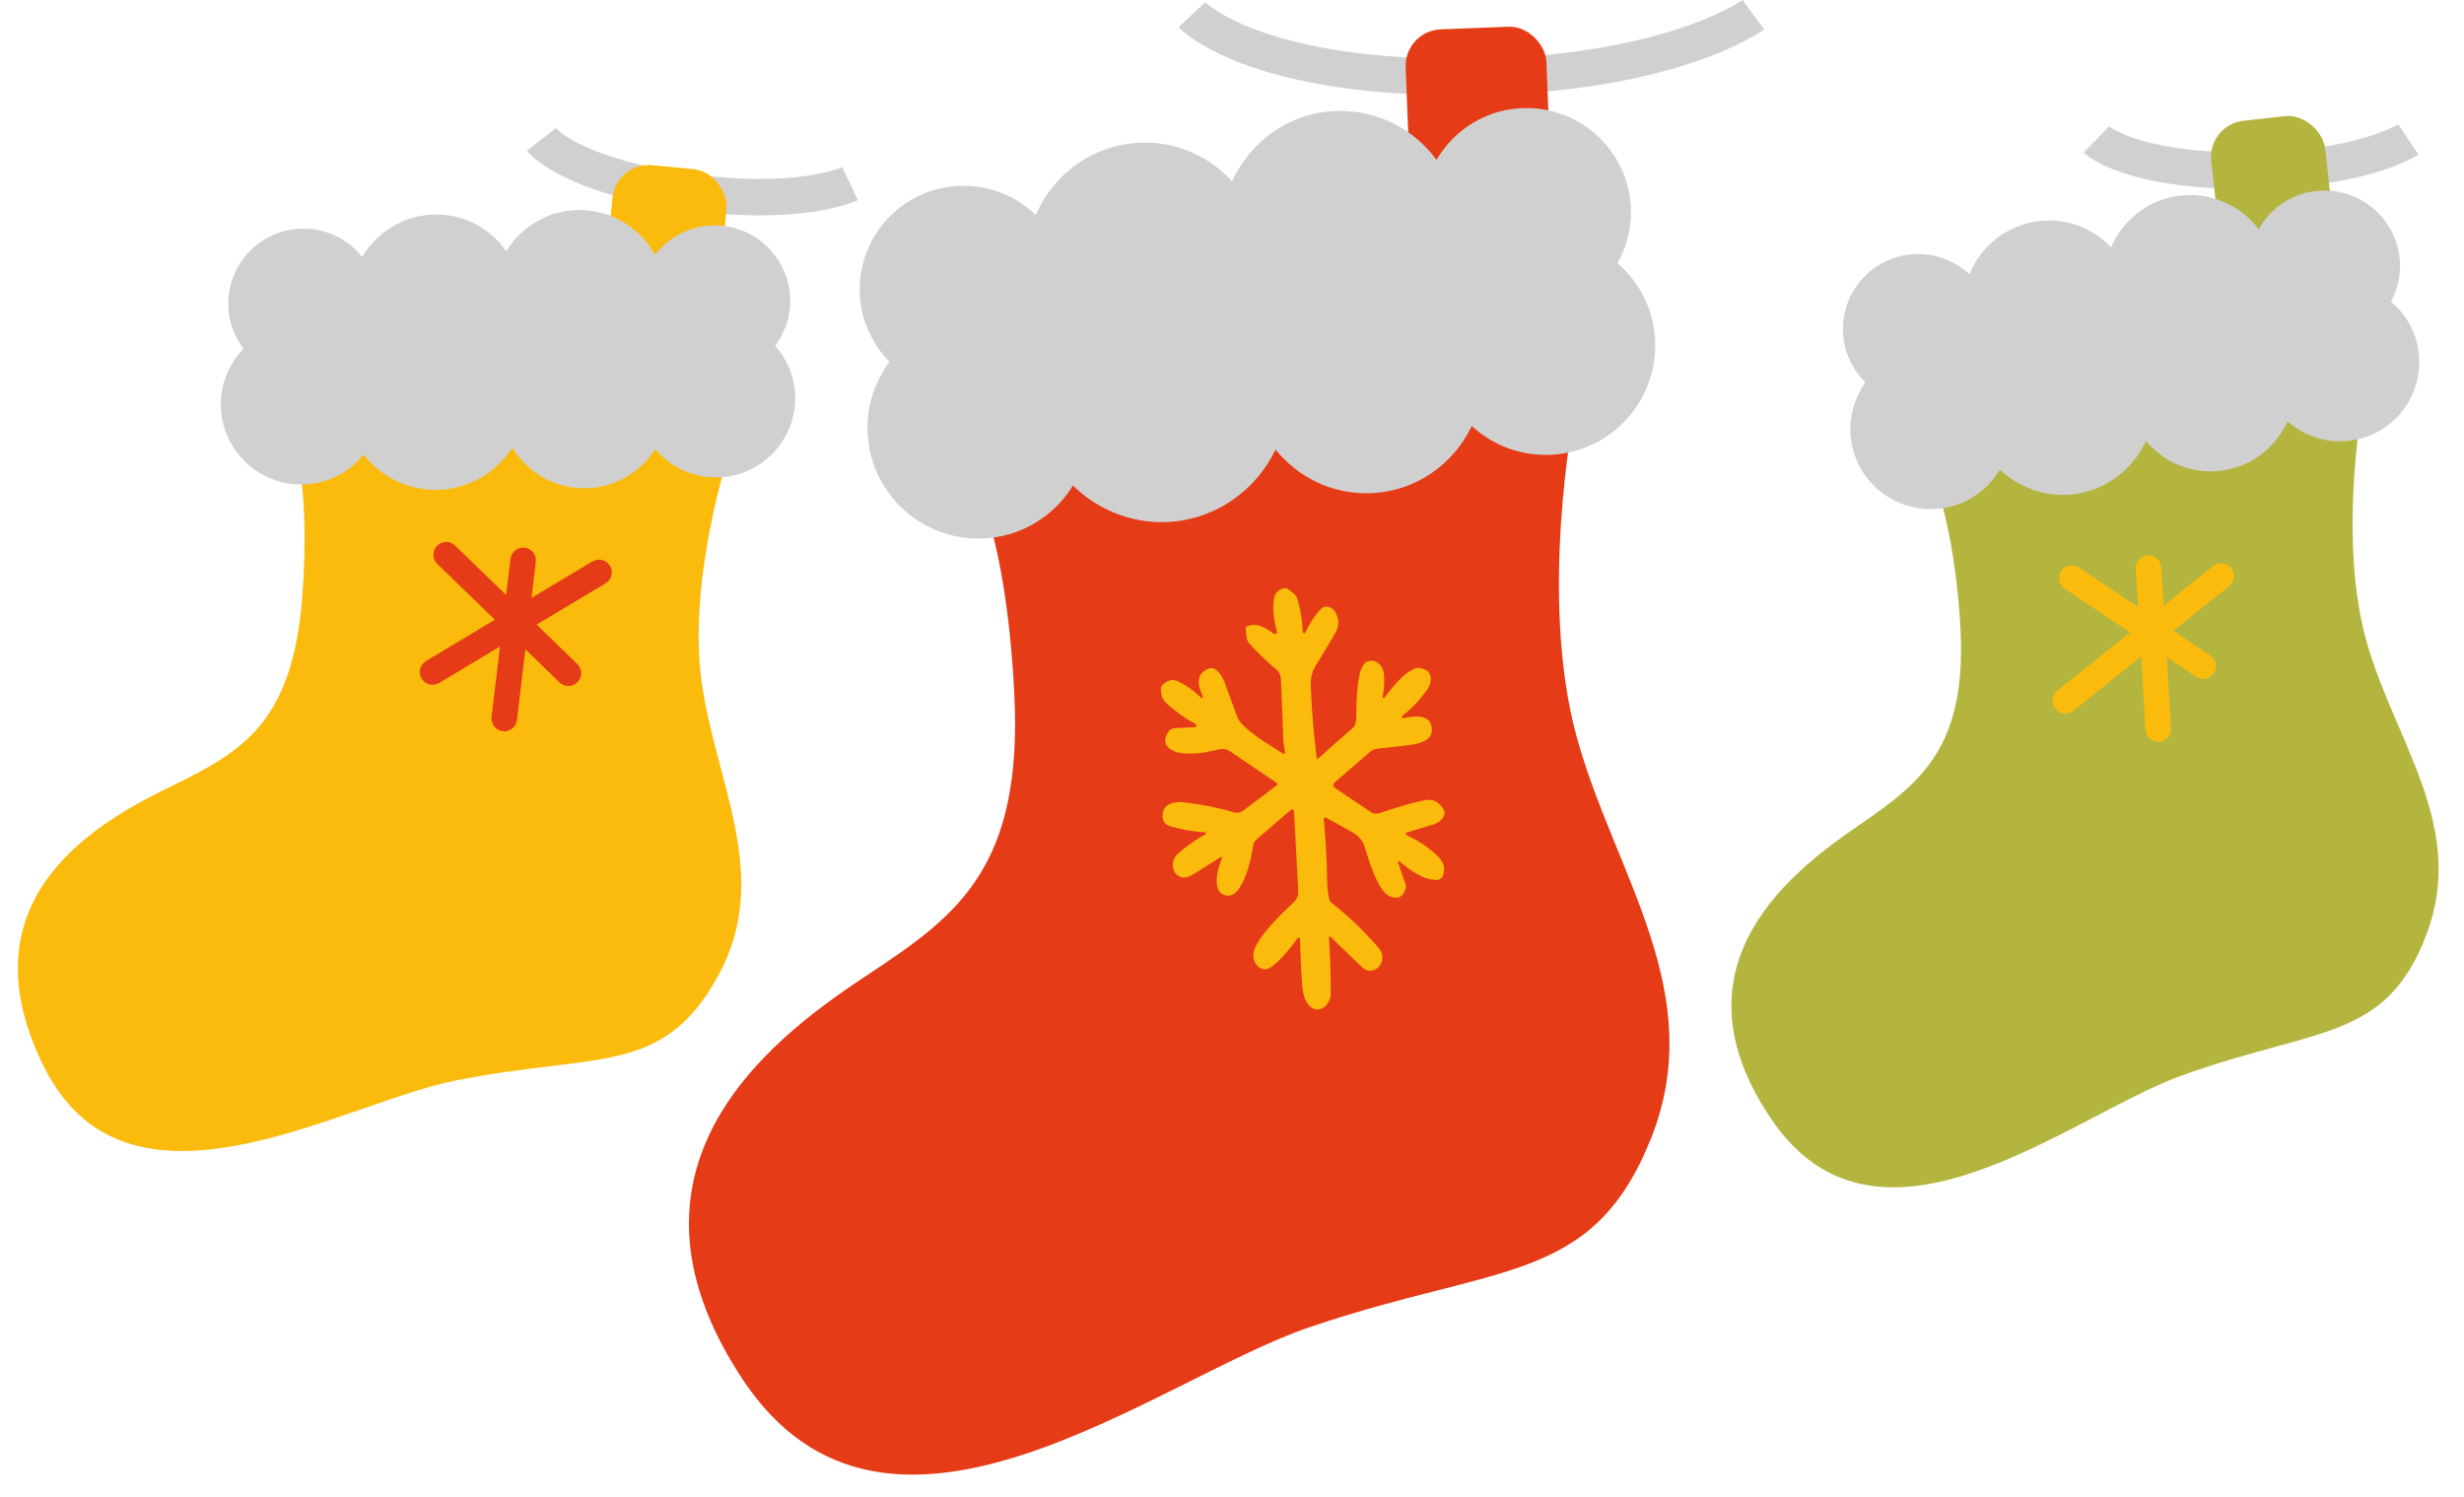
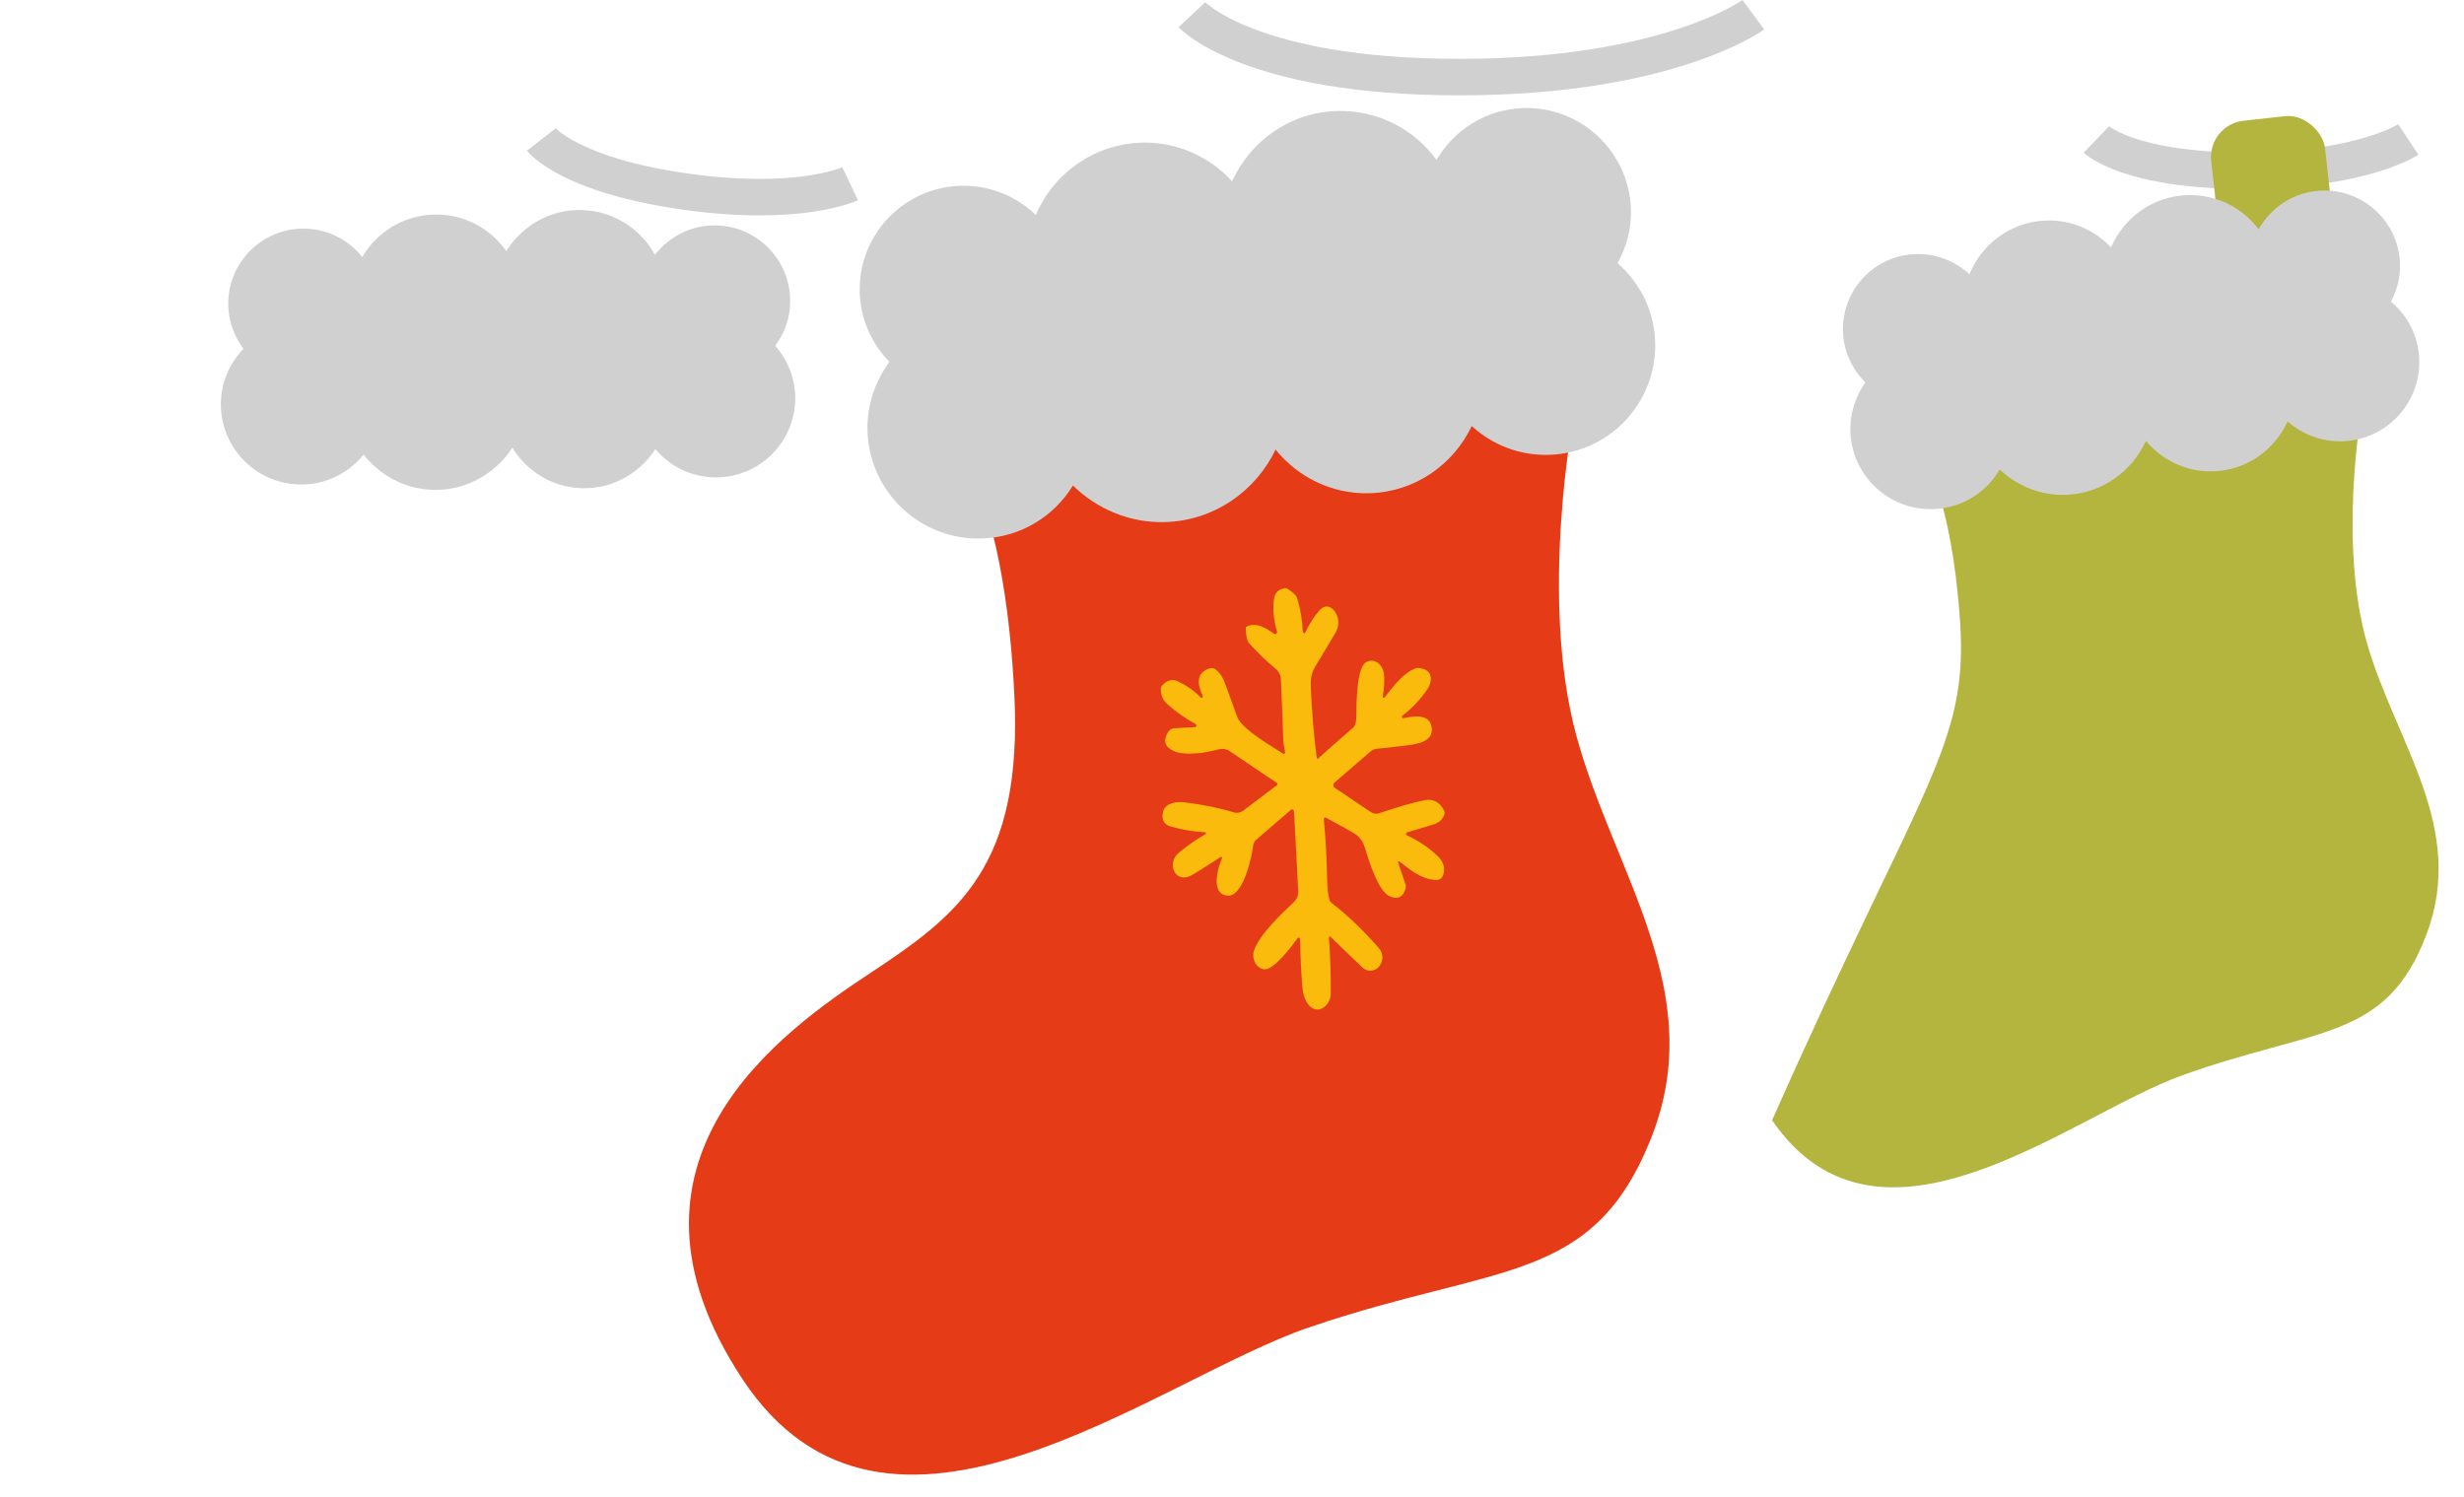
<svg xmlns="http://www.w3.org/2000/svg" width="79" height="48" viewBox="0 0 79 48" fill="none">
  <path d="M56.562 0.943H56.561L56.56 0.944C56.559 0.945 56.557 0.946 56.556 0.947C56.553 0.949 56.549 0.952 56.545 0.955C56.537 0.961 56.526 0.968 56.512 0.978C56.484 0.996 56.446 1.022 56.396 1.054C56.295 1.116 56.15 1.202 55.956 1.303C55.569 1.505 54.991 1.767 54.201 2.027C52.621 2.548 50.202 3.057 46.786 3.057C43.372 3.057 41.156 2.548 39.774 2.018C39.082 1.752 38.6 1.482 38.283 1.27C38.125 1.163 38.009 1.071 37.928 1.002C37.887 0.967 37.855 0.938 37.832 0.916C37.821 0.905 37.81 0.895 37.803 0.888C37.799 0.884 37.796 0.88 37.793 0.877L37.787 0.871V0.87L38.643 0.073C38.65 0.08 38.666 0.094 38.689 0.113C38.735 0.153 38.816 0.218 38.937 0.299C39.178 0.461 39.581 0.691 40.193 0.926C41.417 1.395 43.487 1.887 46.786 1.887C50.084 1.887 52.379 1.396 53.835 0.916C54.563 0.676 55.084 0.439 55.415 0.266C55.581 0.179 55.7 0.108 55.775 0.062C55.812 0.038 55.838 0.021 55.854 0.011C55.861 0.006 55.866 0.002 55.868 0L56.562 0.943Z" fill="#D1D0D1" />
  <path d="M77.215 4.472C77.534 4.952 77.538 4.96 77.538 4.96H77.537L77.536 4.961C77.535 4.961 77.534 4.962 77.533 4.963C77.531 4.964 77.528 4.966 77.525 4.968C77.52 4.971 77.512 4.976 77.503 4.981C77.485 4.992 77.46 5.007 77.43 5.024C77.369 5.059 77.283 5.104 77.17 5.157C76.944 5.263 76.611 5.399 76.161 5.532C75.261 5.799 73.895 6.057 71.977 6.057C70.06 6.057 68.803 5.8 68.006 5.524C67.608 5.387 67.324 5.245 67.132 5.129C67.036 5.071 66.962 5.019 66.909 4.979C66.883 4.958 66.862 4.94 66.845 4.926C66.837 4.919 66.829 4.912 66.823 4.906C66.82 4.903 66.817 4.901 66.815 4.898L66.809 4.893L67.621 4.051V4.05L67.619 4.049L67.613 4.043L67.623 4.051C67.641 4.065 67.678 4.091 67.737 4.127C67.855 4.198 68.063 4.307 68.388 4.419C69.039 4.644 70.163 4.887 71.977 4.887C73.789 4.887 75.042 4.644 75.828 4.411C76.221 4.295 76.499 4.18 76.672 4.099C76.759 4.058 76.82 4.025 76.856 4.005L76.892 3.984C76.894 3.988 76.919 4.026 77.215 4.472ZM76.892 3.984V3.983H76.893L76.895 3.981H76.896C76.895 3.982 76.894 3.983 76.892 3.984Z" fill="#D1D0D1" />
  <path d="M27.256 5.89C27.503 6.411 27.507 6.419 27.506 6.419L27.505 6.419L27.504 6.42C27.503 6.421 27.502 6.421 27.501 6.422C27.499 6.423 27.496 6.424 27.493 6.425C27.486 6.428 27.478 6.432 27.468 6.436C27.449 6.444 27.422 6.455 27.39 6.468C27.325 6.493 27.233 6.526 27.114 6.562C26.875 6.636 26.526 6.722 26.062 6.791C25.133 6.927 23.744 6.988 21.846 6.716C19.949 6.444 18.741 6.012 17.991 5.626C17.616 5.433 17.355 5.253 17.181 5.11C17.095 5.039 17.029 4.978 16.982 4.93C16.959 4.906 16.941 4.885 16.926 4.869C16.919 4.86 16.913 4.853 16.907 4.846C16.905 4.843 16.902 4.84 16.9 4.837L16.895 4.831L17.819 4.113L17.819 4.112L17.817 4.11L17.812 4.104L17.821 4.113C17.836 4.129 17.87 4.161 17.923 4.205C18.029 4.292 18.219 4.429 18.525 4.586C19.138 4.901 20.216 5.301 22.012 5.558C23.805 5.815 25.08 5.753 25.892 5.634C26.297 5.574 26.588 5.5 26.771 5.444C26.863 5.416 26.928 5.392 26.966 5.377L27.005 5.362C27.006 5.366 27.026 5.407 27.256 5.89ZM27.005 5.362L27.005 5.361L27.006 5.361L27.008 5.36L27.009 5.36C27.009 5.36 27.007 5.361 27.005 5.362Z" fill="#D1D0D1" />
  <path d="M50.454 13.356C50.454 13.356 49.336 19.163 50.542 23.593C51.748 28.021 54.809 31.814 52.931 36.51C51.054 41.206 48.011 40.503 41.983 42.557C37.045 44.233 28.44 51.241 23.802 44.216C19.165 37.191 25.105 33.05 27.917 31.191C30.729 29.332 32.798 27.775 32.52 22.244C32.242 16.713 31.009 14.908 31.009 14.908L40.724 12.821L50.454 13.356Z" fill="#E53B17" />
-   <rect x="45.022" y="0.987" width="4.517" height="5.646" rx="1.17" transform="rotate(-2.225 45.022 0.987)" fill="#E53B17" />
  <path d="M51.868 8.422C52.148 7.914 52.307 7.344 52.291 6.724C52.241 4.876 50.701 3.416 48.853 3.465C47.646 3.497 46.619 4.166 46.057 5.128C45.345 4.146 44.175 3.524 42.871 3.559C41.359 3.599 40.089 4.525 39.503 5.814C38.786 5.028 37.75 4.544 36.609 4.574C35.076 4.615 33.773 5.564 33.211 6.895C32.585 6.292 31.738 5.933 30.803 5.958C28.965 6.007 27.515 7.536 27.564 9.374C27.587 10.244 27.956 11.028 28.516 11.601C28.064 12.222 27.791 12.98 27.813 13.807C27.865 15.775 29.506 17.32 31.463 17.267C32.713 17.234 33.794 16.563 34.399 15.568C35.158 16.309 36.205 16.771 37.346 16.741C38.923 16.699 40.258 15.749 40.897 14.416C41.605 15.289 42.687 15.848 43.904 15.815C45.372 15.776 46.6 14.895 47.187 13.661C47.834 14.253 48.703 14.611 49.649 14.585C51.595 14.534 53.119 12.915 53.068 10.98C53.041 9.969 52.581 9.067 51.868 8.444L51.868 8.422Z" fill="#D1D0D1" />
  <path d="M39.182 27.515C39.193 27.488 39.165 27.464 39.141 27.478C38.617 27.815 38.298 28.015 38.184 28.076C37.683 28.34 37.389 27.688 37.786 27.351C38.043 27.135 38.331 26.931 38.651 26.745C38.677 26.729 38.668 26.686 38.637 26.686C38.296 26.673 37.929 26.611 37.545 26.504C37.313 26.439 37.229 26.277 37.292 26.018C37.358 25.745 37.741 25.696 37.959 25.724C38.557 25.796 39.088 25.904 39.554 26.048C39.658 26.079 39.769 26.06 39.857 25.995L40.942 25.176C40.966 25.159 40.963 25.122 40.939 25.106L39.427 24.086C39.328 24.018 39.207 23.998 39.093 24.024C38.79 24.098 38.568 24.139 38.426 24.151C38.072 24.181 37.814 24.161 37.652 24.091C37.346 23.959 37.28 23.753 37.451 23.474C37.496 23.4 37.574 23.352 37.658 23.349L38.309 23.316C38.361 23.312 38.375 23.241 38.329 23.213C38.007 23.04 37.707 22.828 37.426 22.578C37.282 22.451 37.213 22.284 37.219 22.081C37.22 22.043 37.236 22.005 37.261 21.977C37.42 21.814 37.578 21.767 37.737 21.837C38.017 21.959 38.272 22.136 38.501 22.367C38.532 22.397 38.58 22.361 38.562 22.32C38.401 21.977 38.323 21.601 38.759 21.437C38.991 21.348 39.187 21.678 39.258 21.868C39.378 22.187 39.514 22.558 39.664 22.98C39.805 23.375 40.753 23.918 41.146 24.168C41.176 24.186 41.213 24.159 41.204 24.123C41.165 23.944 41.143 23.79 41.141 23.656C41.137 23.451 41.113 22.829 41.068 21.787C41.063 21.652 41.002 21.529 40.9 21.445C40.612 21.208 40.324 20.931 40.038 20.613C39.986 20.556 39.953 20.405 39.939 20.157C39.937 20.123 39.956 20.093 39.986 20.081C40.297 19.95 40.591 20.138 40.844 20.321C40.893 20.356 40.959 20.307 40.941 20.247C40.83 19.863 40.799 19.507 40.85 19.184C40.88 19.006 40.989 18.9 41.175 18.863C41.211 18.854 41.25 18.863 41.284 18.883C41.459 18.995 41.56 19.093 41.587 19.176C41.694 19.52 41.755 19.882 41.77 20.259C41.773 20.305 41.832 20.32 41.852 20.278C41.977 20.006 42.129 19.771 42.304 19.571C42.566 19.272 42.868 19.573 42.903 19.882C42.921 20.032 42.885 20.18 42.797 20.326C42.37 21.034 42.156 21.393 42.151 21.403C42.06 21.567 42.018 21.76 42.025 21.98C42.057 22.809 42.122 23.583 42.218 24.306C42.22 24.328 42.245 24.338 42.262 24.323C42.59 24.023 42.96 23.697 43.372 23.343C43.447 23.279 43.483 23.161 43.485 22.987C43.49 22.56 43.491 21.406 43.799 21.233C44.071 21.081 44.342 21.315 44.372 21.618C44.393 21.831 44.38 22.07 44.333 22.338C44.326 22.373 44.37 22.393 44.389 22.367C44.665 22.012 44.984 21.586 45.38 21.431C45.453 21.404 45.552 21.416 45.679 21.465C45.948 21.572 45.898 21.909 45.765 22.1C45.528 22.442 45.261 22.723 44.964 22.946C44.926 22.975 44.953 23.04 44.999 23.029C45.291 22.964 45.79 22.881 45.889 23.262C46.023 23.777 45.436 23.862 45.08 23.904C44.737 23.946 44.427 23.98 44.154 24.007C44.073 24.012 43.997 24.048 43.935 24.101L42.785 25.094C42.734 25.138 42.74 25.222 42.796 25.261L43.951 26.04C44.03 26.091 44.125 26.105 44.214 26.077C44.823 25.871 45.312 25.73 45.683 25.658C45.949 25.605 46.154 25.715 46.298 25.986C46.316 26.021 46.323 26.063 46.312 26.102C46.273 26.254 46.159 26.365 45.971 26.433C45.954 26.438 45.669 26.524 45.113 26.69C45.069 26.703 45.066 26.764 45.108 26.783C45.486 26.959 45.813 27.181 46.093 27.449C46.281 27.63 46.341 27.831 46.272 28.056C46.24 28.155 46.152 28.22 46.052 28.216C45.563 28.201 45.2 27.877 44.865 27.621C44.843 27.604 44.816 27.628 44.825 27.654L45.066 28.363C45.079 28.403 45.08 28.445 45.069 28.484C44.985 28.769 44.813 28.854 44.553 28.738C44.182 28.574 43.892 27.607 43.744 27.134C43.684 26.946 43.555 26.795 43.352 26.682C43.002 26.484 42.72 26.329 42.51 26.218C42.478 26.201 42.439 26.229 42.442 26.268C42.502 26.856 42.539 27.539 42.554 28.318C42.558 28.514 42.583 28.696 42.628 28.859C42.639 28.894 42.66 28.925 42.688 28.948C43.201 29.343 43.71 29.829 44.212 30.405C44.35 30.564 44.359 30.806 44.23 30.972L44.212 30.994C44.073 31.159 43.829 31.17 43.675 31.018L42.652 30.034C42.635 30.017 42.607 30.031 42.609 30.055C42.651 30.673 42.67 31.274 42.666 31.86C42.663 32.269 42.218 32.577 41.936 32.196C41.832 32.055 41.773 31.865 41.752 31.622C41.715 31.134 41.692 30.632 41.683 30.115C41.682 30.068 41.625 30.05 41.598 30.086C41.416 30.347 40.824 31.12 40.533 31.081C40.261 31.046 40.119 30.722 40.208 30.469C40.391 29.953 41.091 29.296 41.491 28.917C41.581 28.832 41.63 28.707 41.623 28.58L41.489 26.02C41.485 25.964 41.424 25.936 41.384 25.971L40.281 26.922C40.222 26.973 40.187 27.044 40.177 27.121C40.135 27.486 39.853 28.763 39.361 28.718C38.813 28.669 39.029 27.872 39.178 27.522L39.182 27.515Z" fill="#FBBB0C" />
-   <path d="M23.386 14.488C23.386 14.488 22.041 18.551 22.493 21.842C22.945 25.133 24.787 28.14 23.001 31.334C21.216 34.529 19.097 33.741 14.58 34.652C10.879 35.394 4.05 39.62 1.378 34.145C-1.294 28.671 3.355 26.254 5.546 25.182C7.738 24.111 9.369 23.187 9.686 19.192C10.003 15.197 9.286 13.785 9.286 13.785L16.452 13.195L23.386 14.488Z" fill="#FBBB0C" />
-   <rect x="19.748" y="5.185" width="3.673" height="4.591" rx="1.17" transform="rotate(5.473 19.748 5.185)" fill="#FBBB0C" />
-   <path d="M16.822 17.561C17.047 17.588 17.207 17.793 17.18 18.018L17.041 19.17L18.995 18.003C19.189 17.887 19.441 17.95 19.557 18.144C19.673 18.338 19.609 18.59 19.415 18.706L17.205 20.027L18.51 21.292C18.672 21.45 18.675 21.709 18.518 21.872C18.361 22.034 18.101 22.038 17.939 21.881L16.845 20.819L16.574 23.088C16.546 23.312 16.343 23.472 16.119 23.445C15.894 23.418 15.733 23.214 15.76 22.99L16.03 20.73L14.078 21.9C13.884 22.015 13.632 21.951 13.516 21.757C13.4 21.563 13.464 21.312 13.658 21.195L15.867 19.872L14.019 18.08C13.857 17.923 13.853 17.664 14.01 17.501C14.168 17.339 14.427 17.335 14.589 17.492L16.228 19.08L16.367 17.92C16.394 17.696 16.598 17.535 16.822 17.561Z" fill="#E53B17" />
  <path d="M24.861 11.079C25.109 10.74 25.276 10.346 25.322 9.9C25.46 8.569 24.491 7.377 23.16 7.24C22.29 7.15 21.491 7.534 20.998 8.172C20.579 7.401 19.797 6.845 18.858 6.749C17.77 6.636 16.772 7.182 16.231 8.052C15.79 7.421 15.091 6.977 14.269 6.893C13.165 6.779 12.142 7.338 11.614 8.241C11.222 7.749 10.647 7.413 9.974 7.344C8.65 7.207 7.467 8.169 7.331 9.493C7.266 10.119 7.458 10.716 7.805 11.18C7.424 11.583 7.156 12.102 7.095 12.697C6.949 14.114 7.982 15.376 9.391 15.521C10.292 15.614 11.13 15.234 11.657 14.576C12.133 15.179 12.841 15.608 13.663 15.693C14.798 15.81 15.845 15.253 16.428 14.356C16.855 15.049 17.578 15.55 18.455 15.641C19.512 15.75 20.476 15.232 21.012 14.401C21.421 14.886 22.012 15.224 22.693 15.294C24.094 15.439 25.339 14.42 25.483 13.026C25.558 12.298 25.312 11.608 24.859 11.094L24.861 11.079Z" fill="#D1D0D1" />
-   <path d="M75.704 13.249C75.704 13.249 74.969 17.465 75.899 20.654C76.828 23.843 79.091 26.548 77.794 29.97C76.496 33.392 74.285 32.923 69.95 34.486C66.398 35.763 60.262 40.944 56.816 35.92C53.37 30.897 57.615 27.825 59.626 26.443C61.636 25.062 63.114 23.909 62.842 19.91C62.569 15.912 61.653 14.621 61.653 14.621L68.656 12.986L75.704 13.249Z" fill="#B4B53E" />
+   <path d="M75.704 13.249C75.704 13.249 74.969 17.465 75.899 20.654C76.828 23.843 79.091 26.548 77.794 29.97C76.496 33.392 74.285 32.923 69.95 34.486C66.398 35.763 60.262 40.944 56.816 35.92C61.636 25.062 63.114 23.909 62.842 19.91C62.569 15.912 61.653 14.621 61.653 14.621L68.656 12.986L75.704 13.249Z" fill="#B4B53E" />
  <rect x="70.766" y="4.001" width="3.673" height="4.591" rx="1.17" transform="rotate(-6.337 70.766 4.001)" fill="#B4B53E" />
  <path d="M76.663 9.66C76.859 9.289 76.967 8.875 76.947 8.426C76.888 7.09 75.754 6.053 74.418 6.112C73.545 6.151 72.81 6.648 72.416 7.351C71.889 6.65 71.034 6.215 70.091 6.257C68.998 6.306 68.09 6.992 67.683 7.932C67.154 7.372 66.398 7.035 65.573 7.072C64.464 7.121 63.534 7.825 63.144 8.795C62.683 8.367 62.066 8.118 61.389 8.148C60.06 8.207 59.031 9.332 59.09 10.661C59.118 11.29 59.395 11.853 59.807 12.261C59.489 12.716 59.3 13.268 59.327 13.866C59.39 15.289 60.597 16.386 62.012 16.323C62.917 16.283 63.69 15.783 64.115 15.055C64.674 15.582 65.437 15.903 66.263 15.866C67.403 15.816 68.356 15.111 68.802 14.138C69.326 14.761 70.115 15.151 70.996 15.112C72.058 15.065 72.935 14.412 73.344 13.511C73.819 13.931 74.453 14.179 75.137 14.148C76.544 14.086 77.626 12.895 77.564 11.496C77.532 10.764 77.188 10.118 76.664 9.676L76.663 9.66Z" fill="#D1D0D1" />
-   <path fill-rule="evenodd" clip-rule="evenodd" d="M68.861 17.808C69.087 17.795 69.28 17.966 69.294 18.192L69.368 19.423L70.959 18.152C71.135 18.011 71.393 18.039 71.534 18.215C71.676 18.392 71.647 18.65 71.471 18.791L69.678 20.225L70.864 21.018C71.052 21.145 71.101 21.399 70.975 21.586C70.85 21.774 70.594 21.826 70.407 21.7L69.469 21.071L69.608 23.35C69.621 23.576 69.449 23.77 69.223 23.784C68.998 23.797 68.804 23.625 68.79 23.399L68.647 21.05L66.471 22.791C66.294 22.932 66.037 22.904 65.896 22.728C65.755 22.551 65.783 22.294 65.959 22.152L68.294 20.283L66.199 18.88C66.011 18.754 65.96 18.5 66.086 18.312C66.212 18.124 66.467 18.074 66.655 18.2L68.551 19.468L68.477 18.242C68.463 18.016 68.636 17.822 68.861 17.808Z" fill="#FBBB0C" />
</svg>